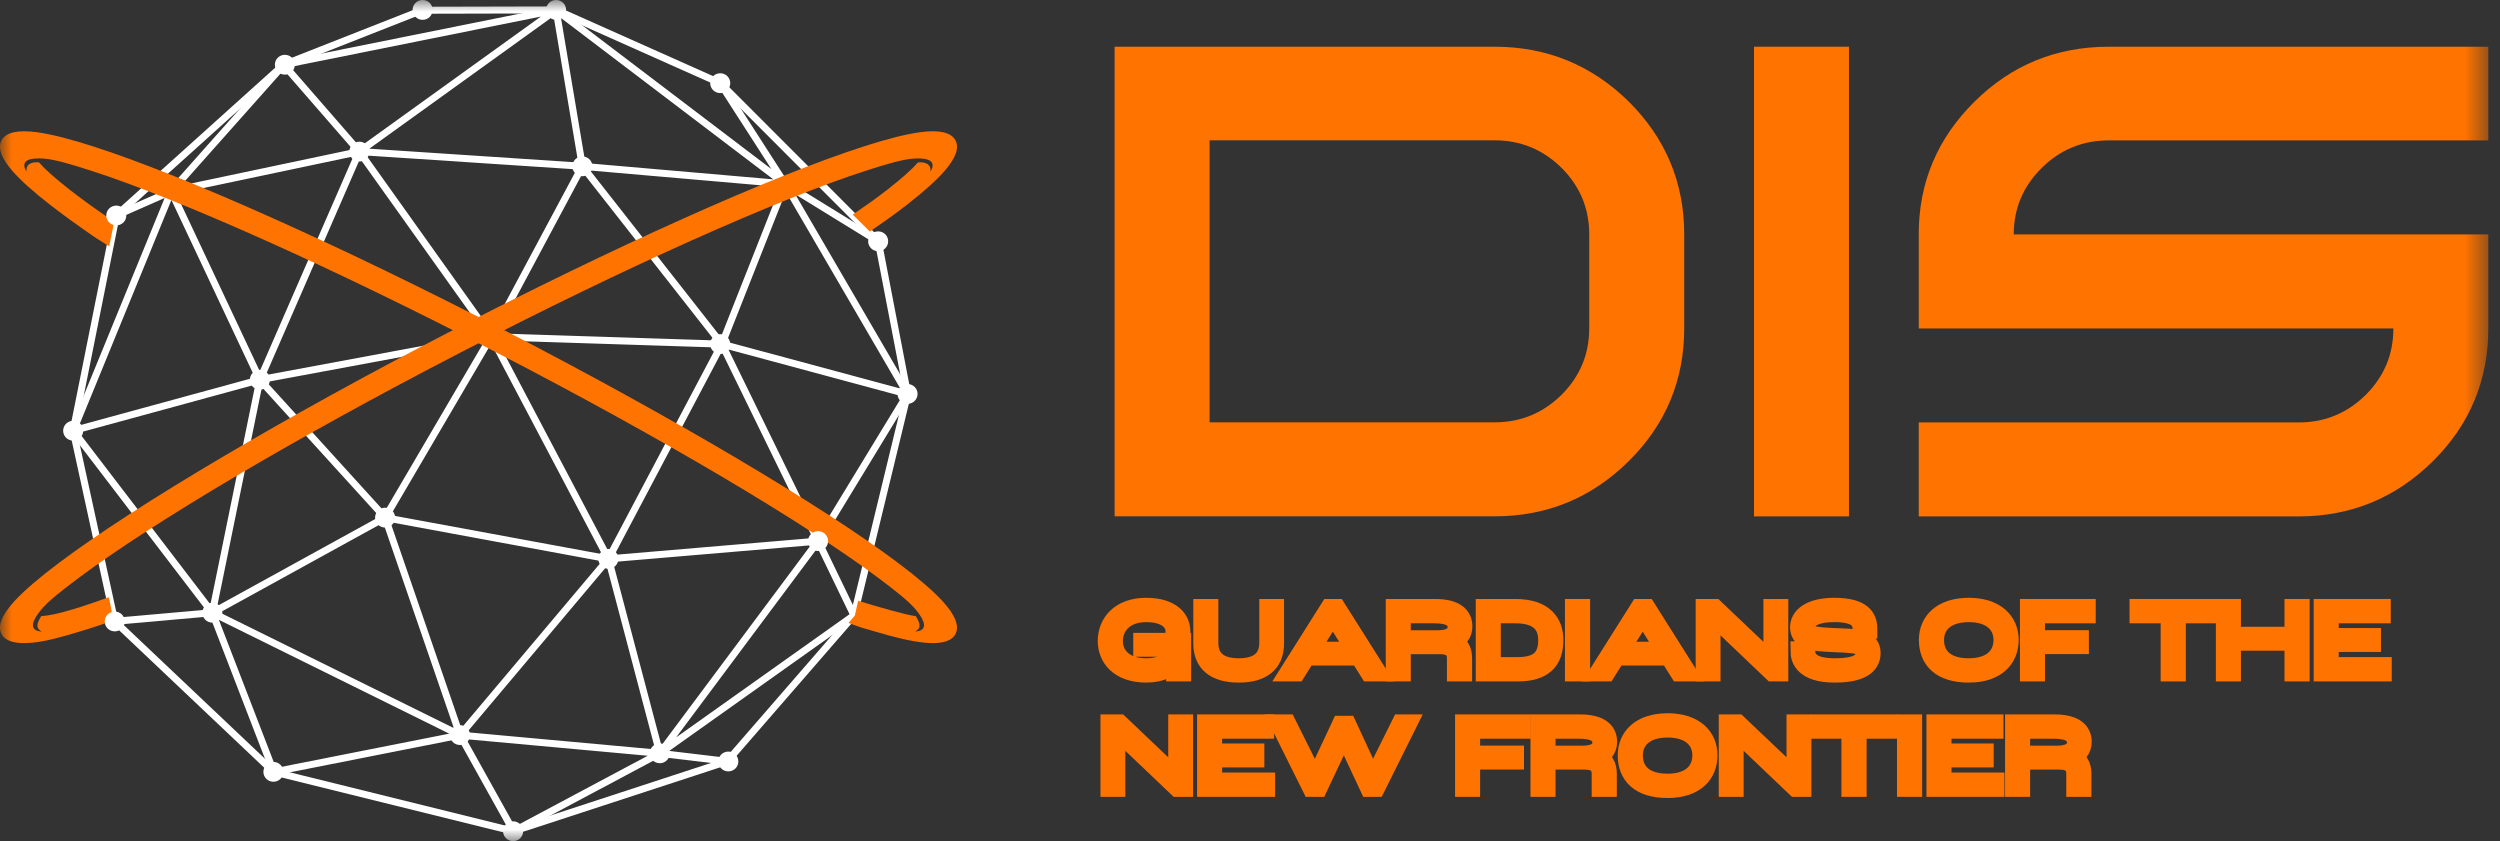
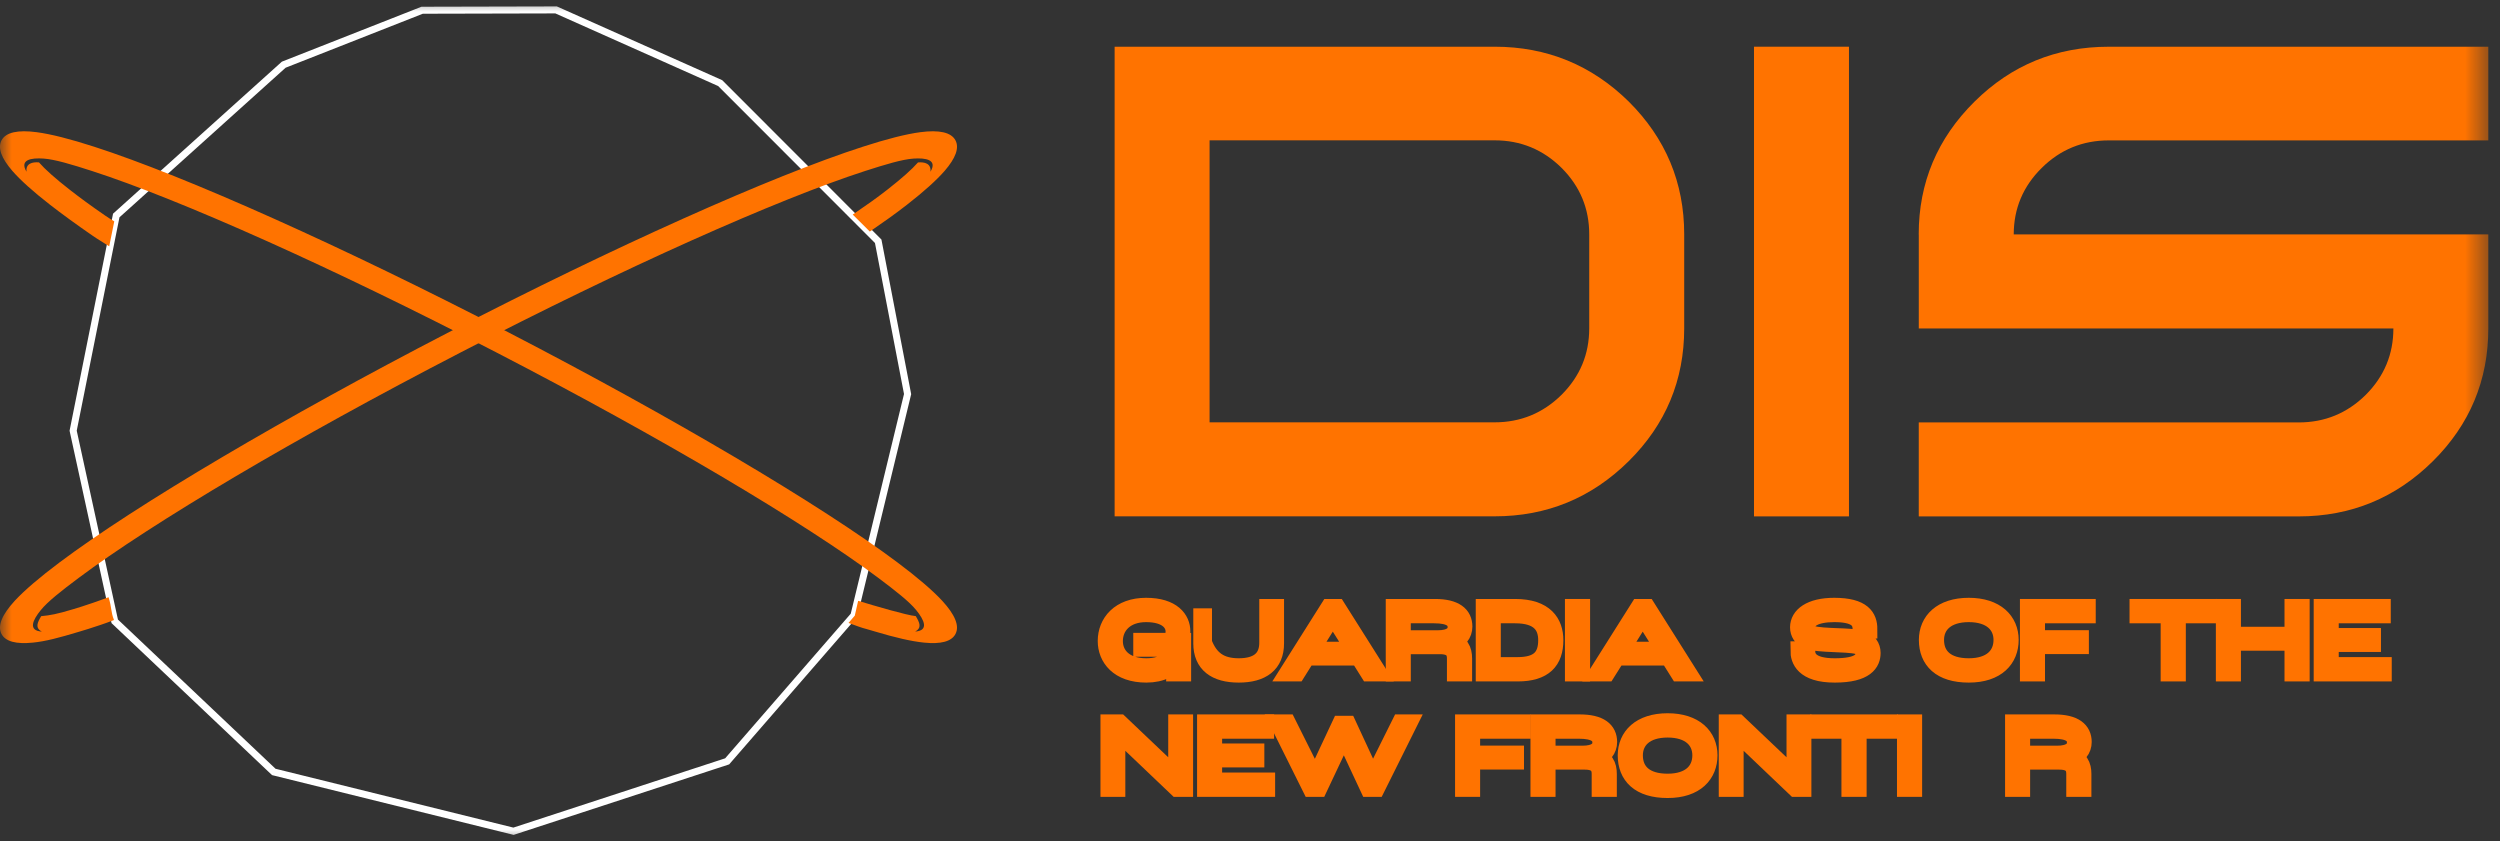
<svg xmlns="http://www.w3.org/2000/svg" width="107" height="36" viewBox="0 0 107 36" fill="none">
  <rect x="0" y="0" width="107" height="36" fill="#333333" stroke="none" />
  <mask id="mask0_1892_179044" style="mask-type:luminance" maskUnits="userSpaceOnUse" x="0" y="0" width="107" height="36">
    <path d="M106.5 0H0V36H106.5V0Z" fill="white" />
  </mask>
  <g mask="url(#mask0_1892_179044)">
    <path d="M63.968 1.999C66.204 1.999 68.118 2.783 69.711 4.348C71.293 5.923 72.084 7.817 72.084 10.03V14.053C72.084 16.276 71.292 18.169 69.711 19.736C68.118 21.312 66.204 22.099 63.968 22.099H47.706V1.999H63.968ZM68.019 10.03C68.019 8.924 67.625 7.976 66.838 7.188C66.042 6.4 65.085 6.006 63.966 6.006H51.77V18.076H63.966C65.084 18.076 66.042 17.681 66.838 16.894C67.625 16.106 68.019 15.159 68.019 14.053V10.03Z" fill="#FF7300" />
    <path d="M75.071 1.999H79.136V22.101H75.071V1.999Z" fill="#FF7300" />
    <path d="M82.121 10.032C82.121 7.819 82.918 5.925 84.51 4.349C86.093 2.783 88.007 2 90.253 2H106.5V6.009H90.253C89.135 6.009 88.177 6.403 87.382 7.191C86.587 7.979 86.188 8.926 86.188 10.033H106.5V14.056C106.5 16.279 105.708 18.172 104.127 19.739C102.534 21.314 100.621 22.102 98.384 22.102H82.123V18.08H98.384C99.502 18.08 100.46 17.686 101.256 16.898C102.042 16.11 102.437 15.163 102.437 14.057H82.124V10.035L82.121 10.032Z" fill="#FF7300" />
    <path d="M47.383 27.434C47.383 26.671 47.932 25.986 49.051 25.986C50.169 25.986 50.547 26.53 50.547 27.019C50.547 27.035 50.547 27.073 50.542 27.123H50.283C50.287 27.077 50.287 27.052 50.287 27.027C50.287 26.646 49.96 26.227 49.051 26.227C48.141 26.227 47.659 26.787 47.659 27.438C47.659 28.035 48.095 28.574 49.063 28.574C49.926 28.574 50.304 28.118 50.304 27.724V27.707H48.904V27.488H50.58V28.765H50.321C50.325 28.62 50.337 28.375 50.346 28.122H50.342C50.203 28.57 49.709 28.815 49.063 28.815C47.882 28.815 47.383 28.134 47.383 27.434Z" fill="#FF7300" stroke="#FF7300" stroke-width="0.8" />
-     <path d="M51.473 27.537V26.036H51.745V27.508C51.745 28.23 52.206 28.574 53.019 28.574C53.832 28.574 54.297 28.23 54.297 27.508V26.036H54.557V27.537C54.557 28.404 53.995 28.815 53.019 28.815C52.042 28.815 51.473 28.404 51.473 27.537Z" fill="#FF7300" stroke="#FF7300" stroke-width="0.8" />
+     <path d="M51.473 27.537V26.036V27.508C51.745 28.23 52.206 28.574 53.019 28.574C53.832 28.574 54.297 28.23 54.297 27.508V26.036H54.557V27.537C54.557 28.404 53.995 28.815 53.019 28.815C52.042 28.815 51.473 28.404 51.473 27.537Z" fill="#FF7300" stroke="#FF7300" stroke-width="0.8" />
    <path d="M58.176 28.085H55.913L55.486 28.765H55.18L56.902 26.036H57.208L58.931 28.765H58.603L58.176 28.085ZM58.038 27.865L57.049 26.289H57.04L56.051 27.865H58.038Z" fill="#FF7300" stroke="#FF7300" stroke-width="0.8" />
    <path d="M59.71 26.036H61.42C62.27 26.036 62.618 26.343 62.618 26.816C62.618 27.119 62.43 27.392 62.048 27.459V27.467C62.484 27.541 62.606 27.836 62.606 28.18V28.765H62.329V28.18C62.329 27.869 62.191 27.599 61.633 27.599H59.982V28.765H59.71V26.036ZM61.533 27.376C62.115 27.376 62.358 27.148 62.358 26.845C62.358 26.496 62.094 26.277 61.382 26.277H59.982V27.376H61.533Z" fill="#FF7300" stroke="#FF7300" stroke-width="0.8" />
    <path d="M63.562 26.036H64.848C66.114 26.036 66.512 26.675 66.512 27.401C66.512 28.263 66.072 28.765 64.961 28.765H63.562V26.036ZM64.957 28.524C65.871 28.524 66.235 28.139 66.235 27.401C66.235 26.774 65.909 26.277 64.848 26.277H63.834V28.524H64.957Z" fill="#FF7300" stroke="#FF7300" stroke-width="0.8" />
    <path d="M67.379 26.036H67.656V28.765H67.379V26.036Z" fill="#FF7300" stroke="#FF7300" stroke-width="0.8" />
    <path d="M71.44 28.085H69.177L68.749 28.765H68.443L70.165 26.036H70.472L72.194 28.765H71.867L71.44 28.085ZM71.301 27.865L70.312 26.289H70.304L69.315 27.865H71.301Z" fill="#FF7300" stroke="#FF7300" stroke-width="0.8" />
-     <path d="M72.974 26.036H73.384L75.865 28.396H75.874V26.036H76.138V28.765H75.865L73.242 26.264H73.238V28.765H72.974V26.036Z" fill="#FF7300" stroke="#FF7300" stroke-width="0.8" />
    <path d="M77.03 27.848H77.29C77.29 28.151 77.437 28.574 78.527 28.574C79.616 28.574 79.813 28.263 79.813 27.956C79.813 27.778 79.709 27.657 79.503 27.599C79.273 27.537 78.786 27.525 78.443 27.508C78.099 27.496 77.584 27.467 77.349 27.367C77.144 27.276 77.014 27.089 77.014 26.849C77.014 26.38 77.491 25.986 78.506 25.986C79.713 25.986 79.951 26.438 79.951 26.928H79.691C79.691 26.534 79.465 26.227 78.506 26.227C77.676 26.227 77.29 26.484 77.29 26.828C77.29 27.006 77.387 27.114 77.546 27.177C77.751 27.251 78.275 27.272 78.59 27.284C78.963 27.297 79.436 27.313 79.688 27.396C79.943 27.479 80.09 27.687 80.09 27.944C80.09 28.338 79.851 28.815 78.527 28.815C77.202 28.815 77.03 28.205 77.03 27.848Z" fill="#FF7300" stroke="#FF7300" stroke-width="0.8" />
    <path d="M82.528 27.388C82.528 26.6 83.107 25.986 84.263 25.986C85.42 25.986 85.999 26.6 85.999 27.388C85.999 28.176 85.458 28.815 84.263 28.815C83.069 28.815 82.528 28.238 82.528 27.388ZM85.722 27.388C85.722 26.733 85.24 26.227 84.263 26.227C83.287 26.227 82.805 26.733 82.805 27.388C82.805 28.101 83.283 28.574 84.263 28.574C85.244 28.574 85.722 28.068 85.722 27.388Z" fill="#FF7300" stroke="#FF7300" stroke-width="0.8" />
    <path d="M86.853 26.036H89.297V26.277H87.126V27.372H89.004V27.595H87.126V28.765H86.853V26.036Z" fill="#FF7300" stroke="#FF7300" stroke-width="0.8" />
    <path d="M92.876 26.277H91.544V26.036H94.486V26.277H93.153V28.765H92.876V26.277Z" fill="#FF7300" stroke="#FF7300" stroke-width="0.8" />
    <path d="M95.239 26.036H95.512V27.226H98.177V26.036H98.453V28.765H98.177V27.45H95.512V28.765H95.239V26.036Z" fill="#FF7300" stroke="#FF7300" stroke-width="0.8" />
    <path d="M99.426 26.036H101.924V26.277H99.698V27.28H101.505V27.504H99.698V28.524H101.966V28.765H99.426V26.036Z" fill="#FF7300" stroke="#FF7300" stroke-width="0.8" />
    <path d="M47.5 30.977H47.911L50.392 33.336H50.4V30.977H50.664V33.705H50.392L47.768 31.205H47.764V33.705H47.5V30.977Z" fill="#FF7300" stroke="#FF7300" stroke-width="0.8" />
    <path d="M51.635 30.977H54.132V31.217H51.907V32.221H53.714V32.445H51.907V33.465H54.175V33.705H51.635V30.977Z" fill="#FF7300" stroke="#FF7300" stroke-width="0.8" />
    <path d="M54.773 30.977H55.079L56.282 33.386H56.291L57.393 31.035H57.661L58.75 33.386H58.759L59.958 30.977H60.247L58.889 33.705H58.6L57.522 31.395H57.514L56.424 33.705H56.131L54.773 30.977Z" fill="#FF7300" stroke="#FF7300" stroke-width="0.8" />
    <path d="M62.677 30.977H65.12V31.217H62.949V32.312H64.827V32.536H62.949V33.705H62.677V30.977Z" fill="#FF7300" stroke="#FF7300" stroke-width="0.8" />
    <path d="M65.904 30.977H67.614C68.465 30.977 68.813 31.283 68.813 31.756C68.813 32.059 68.624 32.333 68.243 32.399V32.407C68.679 32.482 68.8 32.776 68.8 33.121V33.705H68.524V33.121C68.524 32.809 68.385 32.54 67.828 32.54H66.177V33.705H65.904V30.977ZM67.728 32.316C68.31 32.316 68.553 32.088 68.553 31.785C68.553 31.437 68.289 31.217 67.576 31.217H66.177V32.316H67.728Z" fill="#FF7300" stroke="#FF7300" stroke-width="0.8" />
    <path d="M69.639 32.328C69.639 31.541 70.217 30.927 71.374 30.927C72.53 30.927 73.109 31.541 73.109 32.328C73.109 33.116 72.568 33.755 71.374 33.755C70.179 33.755 69.639 33.179 69.639 32.328ZM72.832 32.328C72.832 31.673 72.35 31.167 71.374 31.167C70.397 31.167 69.915 31.673 69.915 32.328C69.915 33.042 70.393 33.514 71.374 33.514C72.354 33.514 72.832 33.008 72.832 32.328Z" fill="#FF7300" stroke="#FF7300" stroke-width="0.8" />
    <path d="M73.963 30.977H74.373L76.855 33.336H76.863V30.977H77.127V33.705H76.855L74.231 31.205H74.227V33.705H73.963V30.977Z" fill="#FF7300" stroke="#FF7300" stroke-width="0.8" />
    <path d="M79.214 31.217H77.882V30.977H80.824V31.217H79.491V33.705H79.214V31.217Z" fill="#FF7300" stroke="#FF7300" stroke-width="0.8" />
    <path d="M81.591 30.977H81.867V33.705H81.591V30.977Z" fill="#FF7300" stroke="#FF7300" stroke-width="0.8" />
-     <path d="M82.852 30.977H85.349V31.217H83.124V32.221H84.93V32.445H83.124V33.465H85.391V33.705H82.852V30.977Z" fill="#FF7300" stroke="#FF7300" stroke-width="0.8" />
    <path d="M86.217 30.977H87.926C88.777 30.977 89.125 31.283 89.125 31.756C89.125 32.059 88.936 32.333 88.555 32.399V32.407C88.991 32.482 89.112 32.776 89.112 33.121V33.705H88.836V33.121C88.836 32.809 88.698 32.54 88.14 32.54H86.489V33.705H86.217V30.977ZM88.04 32.316C88.622 32.316 88.865 32.088 88.865 31.785C88.865 31.437 88.601 31.217 87.889 31.217H86.489V32.316H88.04Z" fill="#FF7300" stroke="#FF7300" stroke-width="0.8" />
    <path d="M12.144 2.769L18.068 0.438L23.801 0.424L30.825 3.558L37.587 10.326L38.845 16.867L36.549 26.337L31.122 32.586L21.978 35.577L11.718 33.039L4.911 26.593L3.131 18.435L4.976 9.223L12.144 2.769Z" stroke="white" stroke-width="0.3" stroke-miterlimit="10" />
-     <path d="M12.144 2.769L15.379 6.487M12.144 2.769L7.327 8.186M12.144 2.769L23.801 0.424M15.379 6.487L7.327 8.186M15.379 6.487L11.123 16.252M15.379 6.487L23.801 0.424M7.327 8.186L4.976 9.221M7.327 8.186L11.123 16.252M7.327 8.186L3.131 18.433M23.801 0.424L24.926 7.118L33.603 7.871L23.801 0.424ZM11.123 16.252L9.087 26.223M11.123 16.252L3.131 18.433M3.131 18.433L9.087 26.221V26.223M9.087 26.223L16.483 22.153M9.087 26.223L19.686 31.46L16.483 22.153M16.483 22.153L11.121 16.252L21.024 14.409M16.483 22.153L21.024 14.409M21.024 14.409L15.378 6.487L15.379 6.486L24.924 7.116L21.024 14.409ZM30.825 3.558L33.602 7.871L37.586 10.326M4.912 26.593L9.089 26.224L11.719 33.039L19.689 31.462L21.98 35.577L28.239 32.241L36.551 26.337L35.016 23.158L38.846 16.867L33.605 7.871L30.895 14.727L24.927 7.119M16.485 22.156L26.04 23.92L30.896 14.727L38.847 16.869M19.69 31.462L26.042 23.92M26.042 23.92L28.242 32.243M26.042 23.92L21.03 14.412L30.898 14.729L35.018 23.161L28.242 32.243M26.042 23.92L35.018 23.16M28.242 32.243L19.691 31.463M31.128 32.587L28.243 32.243" stroke="white" stroke-width="0.3" stroke-miterlimit="10" />
    <path d="M36.588 26.346L36.316 26.662C37.1 26.95 36.796 26.831 37.431 27.023C38.302 27.286 39.017 27.451 39.551 27.504C40.264 27.576 40.723 27.46 40.894 27.136C41.077 26.789 40.873 26.306 40.324 25.71C39.907 25.261 39.258 24.706 38.406 24.068C36.788 22.855 34.38 21.296 31.436 19.558C28.599 17.883 25.286 16.049 21.729 14.209C18.17 12.368 14.759 10.72 11.75 9.371C8.629 7.97 5.961 6.903 4.032 6.28C3.015 5.951 2.183 5.739 1.573 5.658C0.767 5.551 0.247 5.66 0.064 6.009C-0.106 6.332 0.06 6.772 0.525 7.31C0.875 7.713 1.419 8.201 2.135 8.758C2.656 9.163 3.266 9.607 3.952 10.08C4.29 10.312 4.29 10.291 4.674 10.543C4.755 10.184 4.811 9.83 4.891 9.474C4.699 9.354 4.69 9.357 4.512 9.234C3.853 8.78 3.45 8.483 2.98 8.117C2.373 7.644 1.929 7.25 1.668 6.95C1.391 6.927 1.092 6.992 1.136 7.351C0.823 6.831 1.334 6.75 1.866 6.787C2.343 6.82 3.054 7.033 3.935 7.318C5.795 7.919 8.375 8.953 11.405 10.311C14.33 11.623 17.696 13.248 21.26 15.092C24.822 16.935 28.092 18.744 30.85 20.373C33.705 22.06 36.035 23.569 37.596 24.737C38.334 25.291 38.918 25.747 39.216 26.116C39.551 26.528 39.776 26.99 39.166 27.031C39.47 26.871 39.356 26.642 39.195 26.37C38.797 26.331 37.467 25.939 36.729 25.715L36.586 26.346" fill="#FF7300" />
    <path d="M36.497 9.184C37.157 8.731 37.507 8.485 37.978 8.118C38.584 7.645 39.028 7.252 39.29 6.952C39.566 6.928 39.865 6.993 39.822 7.352C40.135 6.833 39.623 6.751 39.091 6.788C38.615 6.822 37.904 7.035 37.023 7.319C35.163 7.921 32.583 8.955 29.553 10.312C26.628 11.624 23.261 13.249 19.698 15.094C16.136 16.936 12.866 18.746 10.108 20.374C7.253 22.062 4.923 23.57 3.362 24.738C2.623 25.292 2.039 25.748 1.742 26.118C1.407 26.529 1.182 26.991 1.792 27.033C1.488 26.872 1.602 26.643 1.763 26.372C2.161 26.332 2.414 26.29 3.151 26.068C3.724 25.894 3.235 26.043 3.978 25.801C4.181 25.726 4.436 25.643 4.647 25.562C4.791 26.029 4.737 26.176 4.879 26.538C4.449 26.706 4.681 26.607 4.295 26.749C3.517 27 4.019 26.846 3.385 27.038C2.513 27.301 1.943 27.451 1.408 27.504C0.695 27.576 0.236 27.46 0.065 27.136C-0.118 26.789 0.086 26.306 0.635 25.71C1.052 25.261 1.701 24.706 2.553 24.068C4.171 22.855 6.579 21.296 9.523 19.558C12.36 17.883 15.673 16.049 19.23 14.209C22.789 12.368 26.201 10.72 29.209 9.371C32.33 7.97 34.998 6.903 36.928 6.28C37.944 5.951 38.776 5.739 39.386 5.658C40.192 5.551 40.712 5.66 40.895 6.009C41.065 6.332 40.899 6.772 40.434 7.31C40.084 7.713 39.54 8.201 38.825 8.758C38.303 9.163 37.914 9.44 37.228 9.911" fill="#FF7300" />
-     <path d="M24.23 0.424C24.23 0.658 24.038 0.849 23.801 0.849C23.563 0.849 23.372 0.659 23.372 0.424C23.372 0.189 23.563 0 23.801 0C24.038 0 24.23 0.189 24.23 0.424ZM30.826 3.135C30.59 3.135 30.397 3.325 30.397 3.559C30.397 3.794 30.588 3.984 30.826 3.984C31.064 3.984 31.255 3.794 31.255 3.559C31.255 3.325 31.064 3.135 30.826 3.135ZM24.925 6.695C24.689 6.695 24.497 6.884 24.497 7.119C24.497 7.354 24.688 7.543 24.925 7.543C25.163 7.543 25.354 7.354 25.354 7.119C25.354 6.884 25.163 6.695 24.925 6.695ZM12.192 2.346C11.956 2.346 11.764 2.535 11.764 2.77C11.764 3.005 11.955 3.195 12.192 3.195C12.43 3.195 12.621 3.005 12.621 2.77C12.621 2.535 12.43 2.346 12.192 2.346ZM15.38 6.064C15.144 6.064 14.951 6.254 14.951 6.489C14.951 6.724 15.143 6.913 15.38 6.913C15.618 6.913 15.809 6.724 15.809 6.489C15.809 6.254 15.618 6.064 15.38 6.064ZM4.977 8.799C4.741 8.799 4.548 8.988 4.548 9.223C4.548 9.458 4.74 9.647 4.977 9.647C5.215 9.647 5.406 9.458 5.406 9.223C5.406 8.988 5.215 8.799 4.977 8.799ZM3.132 18.01C2.896 18.01 2.703 18.2 2.703 18.435C2.703 18.67 2.894 18.859 3.132 18.859C3.369 18.859 3.561 18.67 3.561 18.435C3.561 18.2 3.369 18.01 3.132 18.01ZM11.124 15.829C10.888 15.829 10.695 16.018 10.695 16.253C10.695 16.488 10.886 16.678 11.124 16.678C11.361 16.678 11.553 16.488 11.553 16.253C11.553 16.018 11.361 15.829 11.124 15.829ZM9.088 25.8C8.852 25.8 8.66 25.989 8.66 26.224C8.66 26.459 8.851 26.649 9.088 26.649C9.326 26.649 9.517 26.459 9.517 26.224C9.517 25.989 9.326 25.8 9.088 25.8ZM11.702 32.611C11.466 32.611 11.273 32.8 11.273 33.035C11.273 33.27 11.465 33.459 11.702 33.459C11.94 33.459 12.131 33.27 12.131 33.035C12.131 32.8 11.94 32.611 11.702 32.611ZM21.961 35.153C21.725 35.153 21.532 35.342 21.532 35.577C21.532 35.812 21.724 36.001 21.961 36.001C22.199 36.001 22.39 35.812 22.39 35.577C22.39 35.342 22.199 35.153 21.961 35.153ZM19.687 31.037C19.451 31.037 19.258 31.227 19.258 31.462C19.258 31.697 19.449 31.886 19.687 31.886C19.924 31.886 20.116 31.697 20.116 31.462C20.116 31.227 19.924 31.037 19.687 31.037ZM28.238 31.817C28.001 31.817 27.809 32.006 27.809 32.241C27.809 32.477 28 32.666 28.238 32.666C28.475 32.666 28.666 32.477 28.666 32.241C28.666 32.006 28.475 31.817 28.238 31.817ZM31.172 32.167C30.936 32.167 30.744 32.356 30.744 32.591C30.744 32.826 30.935 33.016 31.172 33.016C31.41 33.016 31.601 32.826 31.601 32.591C31.601 32.356 31.41 32.167 31.172 32.167ZM35.014 22.734C34.778 22.734 34.585 22.923 34.585 23.158C34.585 23.393 34.776 23.582 35.014 23.582C35.251 23.582 35.443 23.393 35.443 23.158C35.443 22.923 35.251 22.734 35.014 22.734ZM26.037 23.494C25.801 23.494 25.608 23.683 25.608 23.918C25.608 24.153 25.8 24.343 26.037 24.343C26.275 24.343 26.466 24.153 26.466 23.918C26.466 23.683 26.275 23.494 26.037 23.494ZM16.482 21.73C16.246 21.73 16.053 21.92 16.053 22.155C16.053 22.39 16.245 22.579 16.482 22.579C16.72 22.579 16.911 22.39 16.911 22.155C16.911 21.92 16.72 21.73 16.482 21.73ZM30.825 14.303C30.588 14.303 30.396 14.492 30.396 14.727C30.396 14.962 30.587 15.152 30.825 15.152C31.062 15.152 31.253 14.962 31.253 14.727C31.253 14.492 31.062 14.303 30.825 14.303ZM38.843 16.436C38.607 16.436 38.414 16.625 38.414 16.86C38.414 17.095 38.605 17.285 38.843 17.285C39.08 17.285 39.272 17.095 39.272 16.86C39.272 16.625 39.08 16.436 38.843 16.436ZM37.586 9.903C37.35 9.903 37.157 10.092 37.157 10.327C37.157 10.562 37.348 10.752 37.586 10.752C37.823 10.752 38.014 10.562 38.014 10.327C38.014 10.092 37.823 9.903 37.586 9.903ZM18.087 0C17.851 0 17.659 0.189 17.659 0.424C17.659 0.659 17.85 0.849 18.087 0.849C18.325 0.849 18.516 0.659 18.516 0.424C18.516 0.189 18.325 0 18.087 0ZM4.912 26.174C4.676 26.174 4.483 26.364 4.483 26.599C4.483 26.834 4.674 27.023 4.912 27.023C5.149 27.023 5.341 26.834 5.341 26.599C5.341 26.364 5.149 26.174 4.912 26.174Z" fill="white" />
  </g>
</svg>